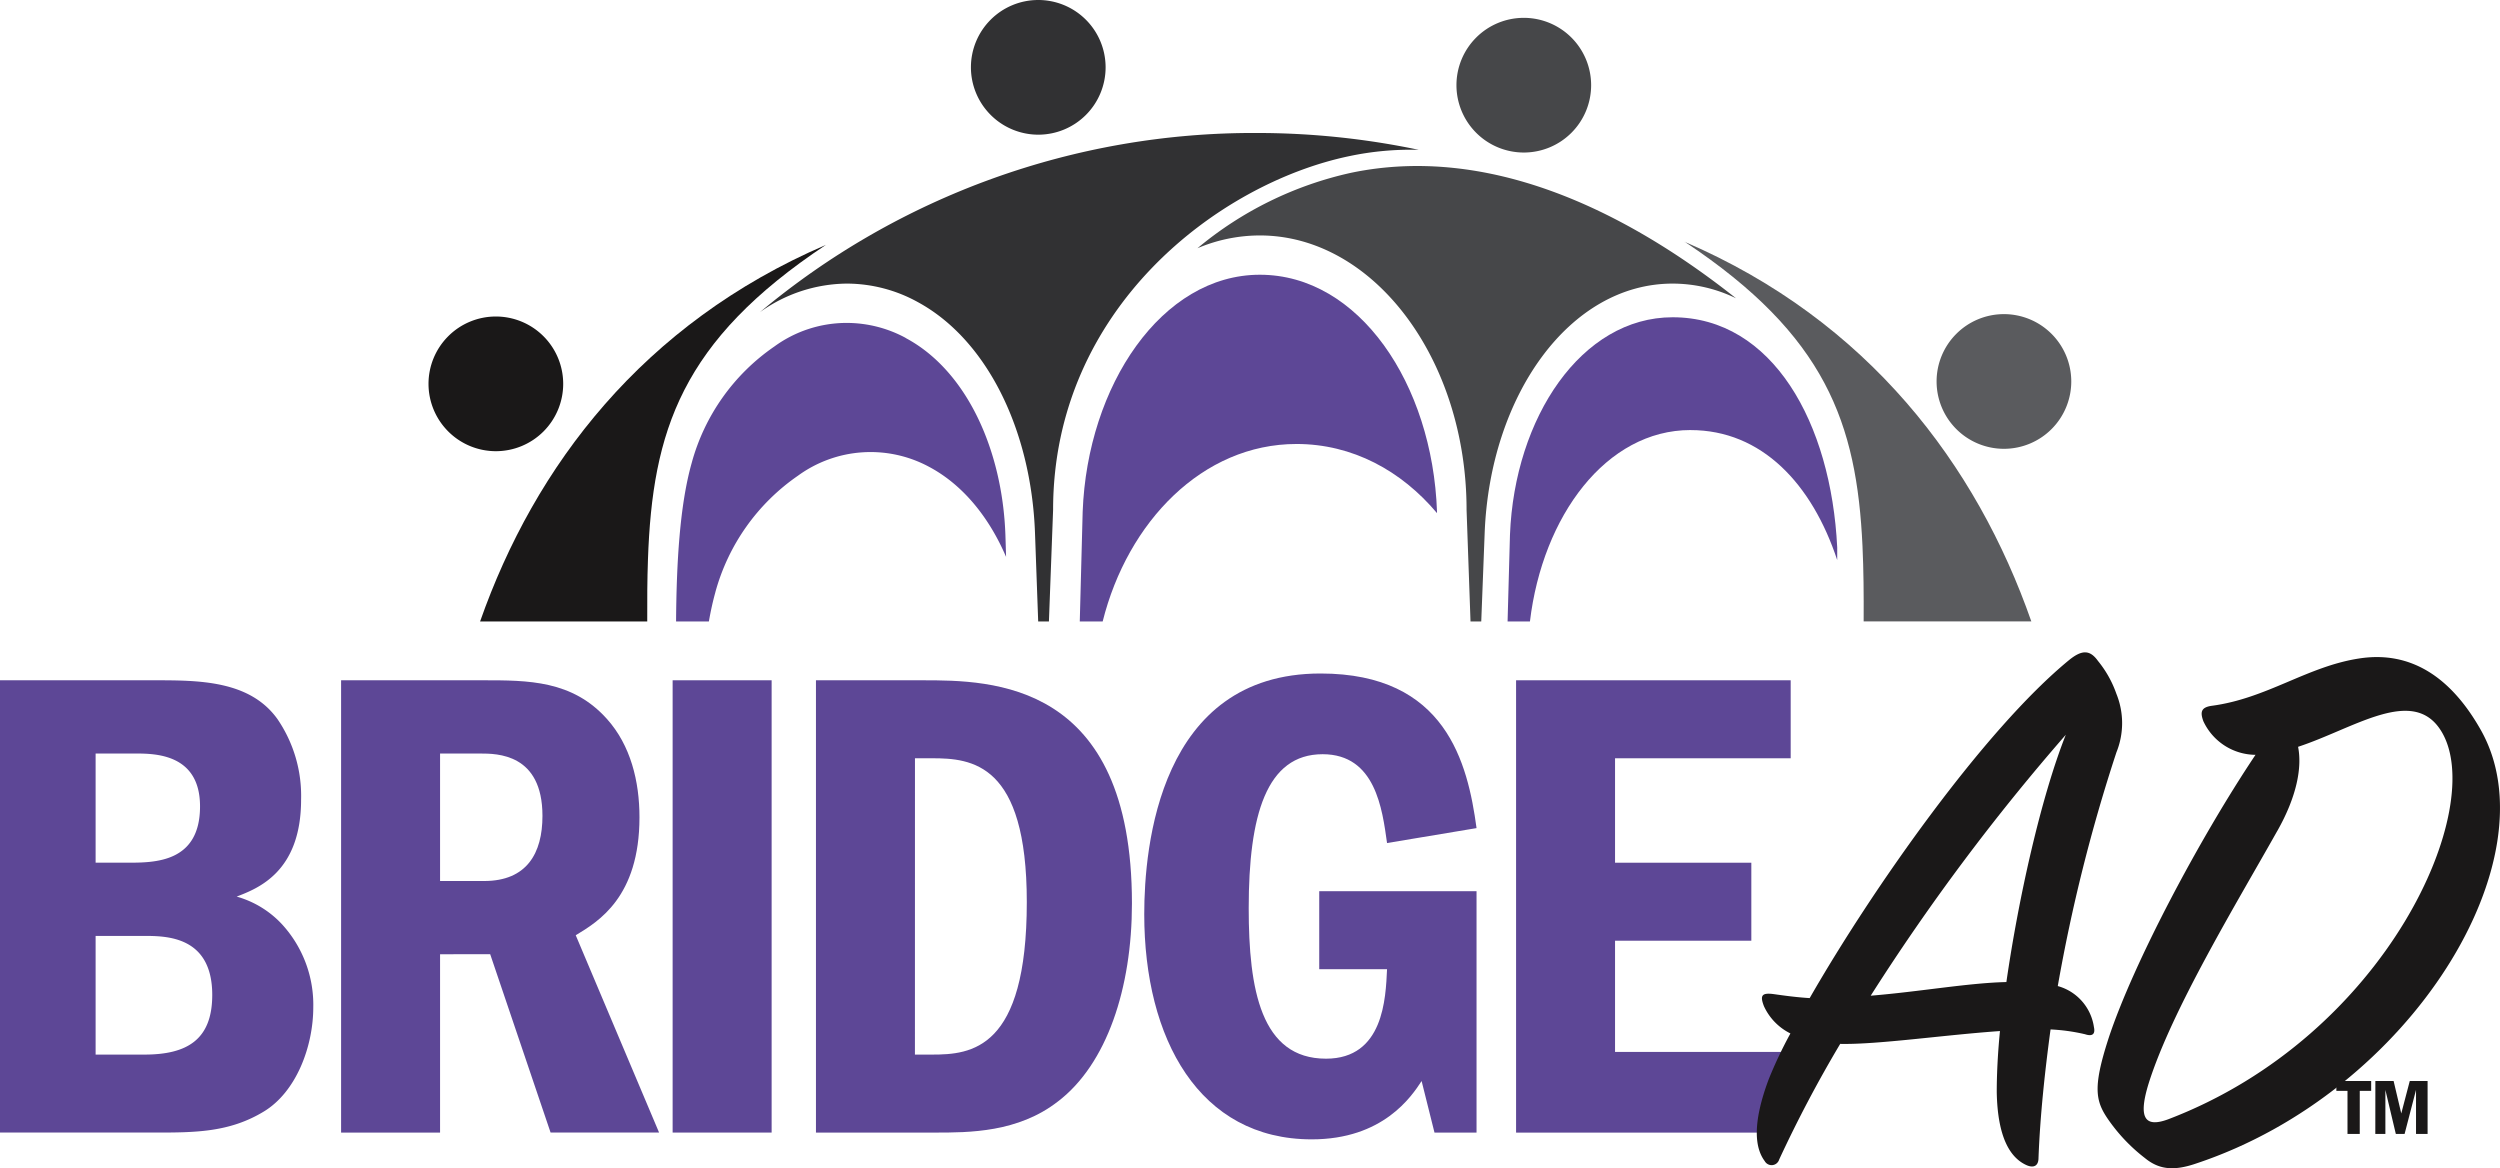
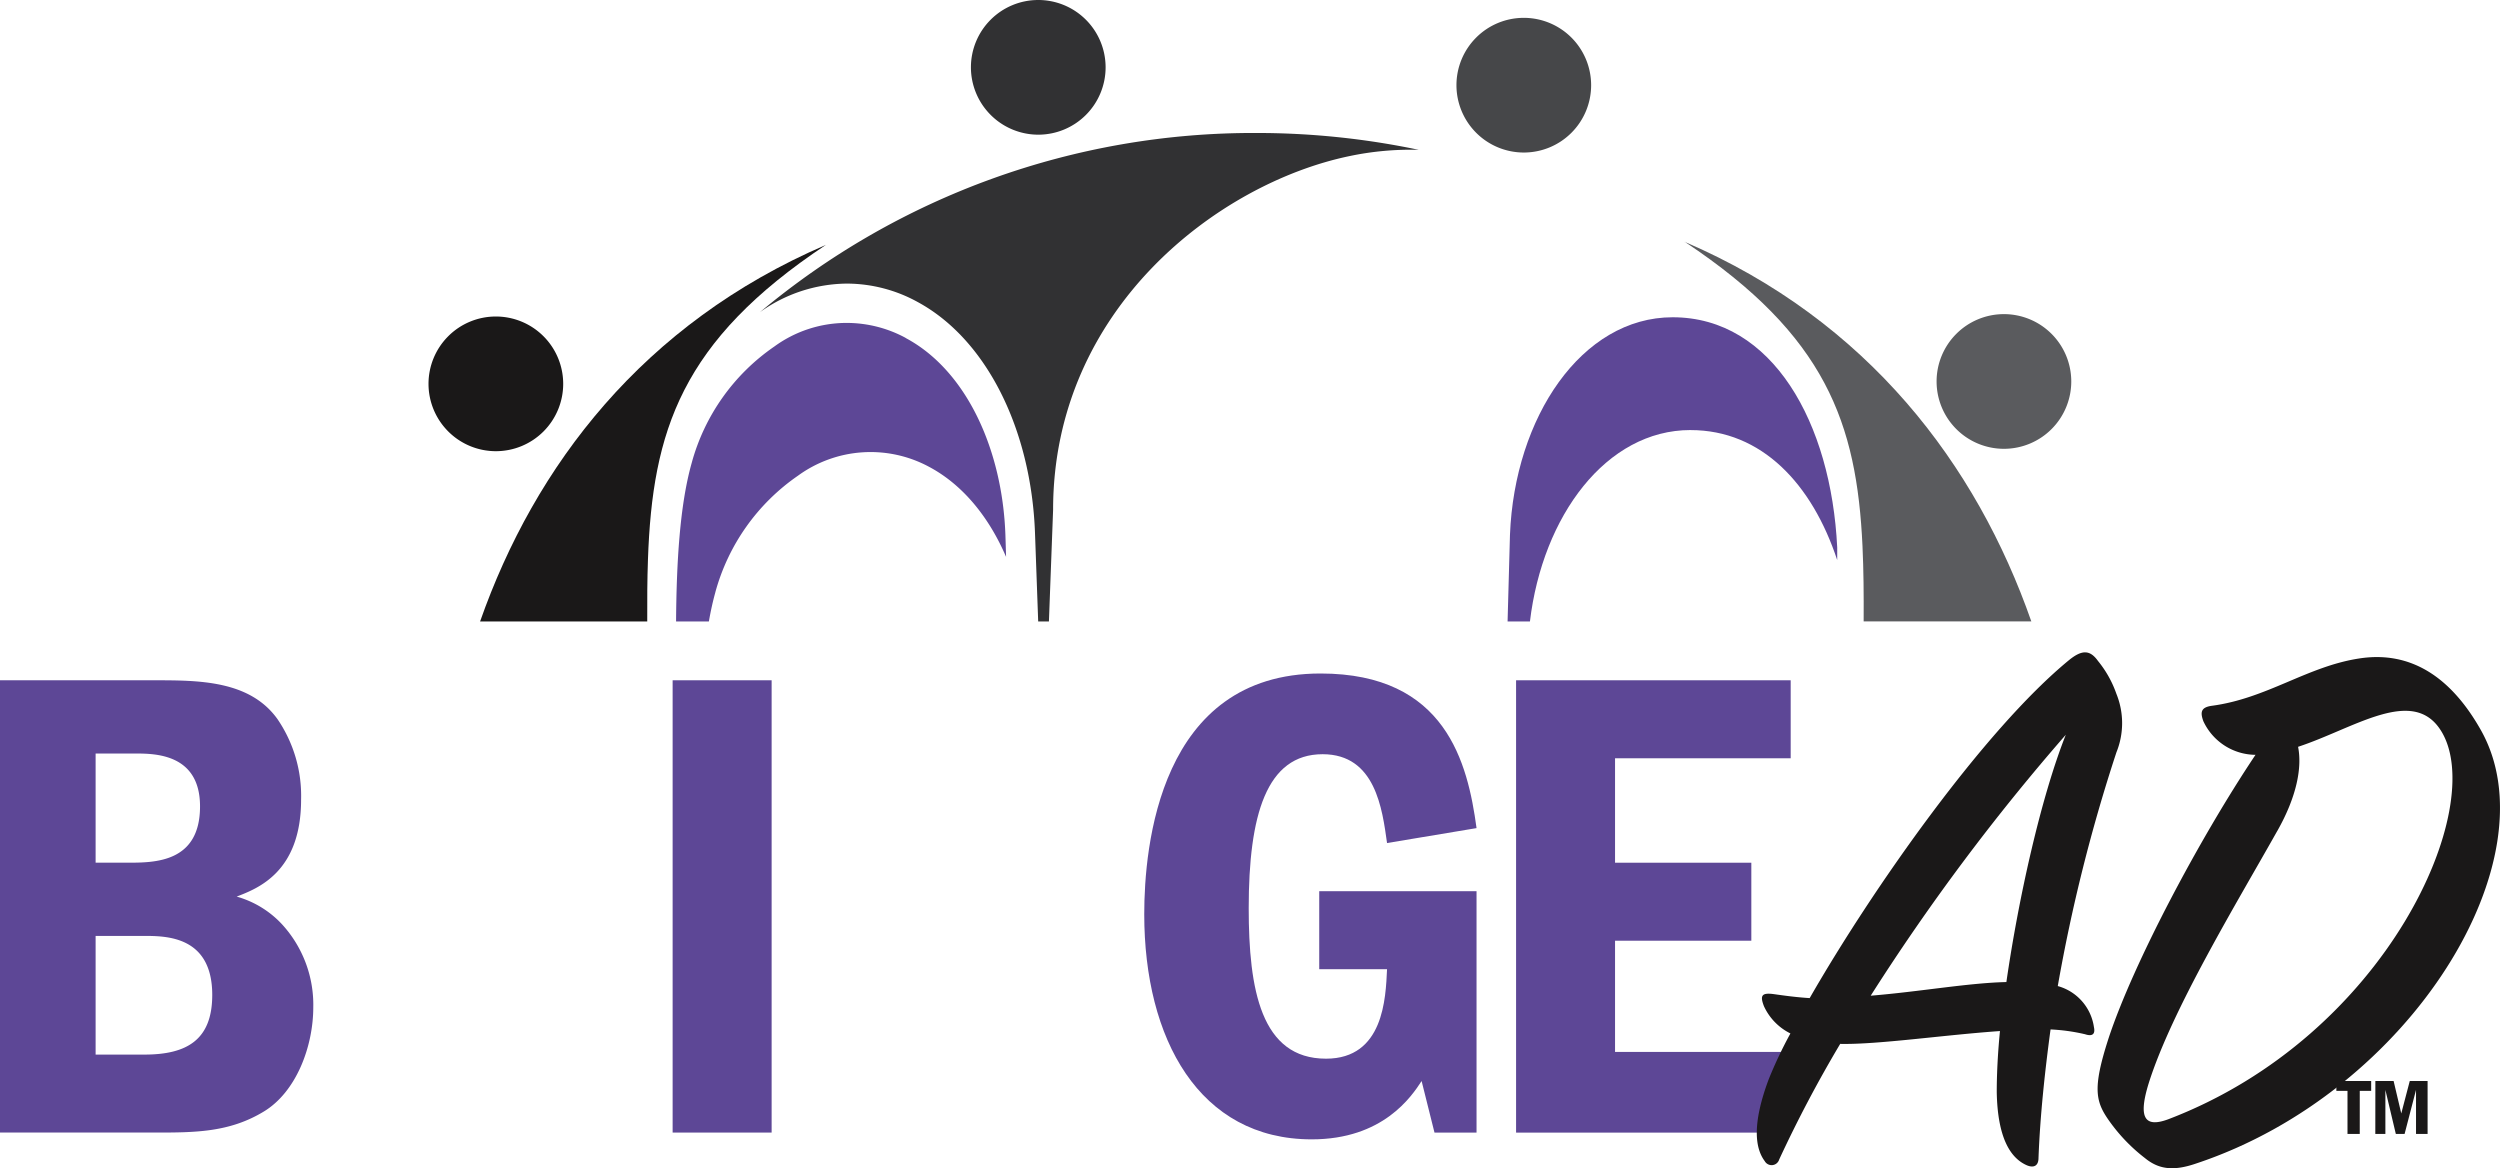
<svg xmlns="http://www.w3.org/2000/svg" id="BridgeAD-logo" width="298.077" height="139.291" viewBox="0 0 298.077 139.291">
  <defs>
    <clipPath id="clip-path">
      <rect id="Rectangle_2" data-name="Rectangle 2" width="298.077" height="139.291" fill="none" />
    </clipPath>
  </defs>
  <g id="Group_1" data-name="Group 1" clip-path="url(#clip-path)">
    <path id="Path_1" data-name="Path 1" d="M115.694,34.3c.308.187-.3-.187,0,0" transform="translate(-17.221 -5.101)" fill="#1a1718" />
    <path id="Path_2" data-name="Path 2" d="M68.076,60.4a8.029,8.029,0,1,0-8.042-8.029A8.034,8.034,0,0,0,68.076,60.4" transform="translate(-8.942 -6.604)" fill="#1a1818" />
    <path id="Path_3" data-name="Path 3" d="M144.067,16.058a8.029,8.029,0,1,0-8.042-8.029,8.042,8.042,0,0,0,8.042,8.029" transform="translate(-20.261)" fill="#313133" />
    <path id="Path_4" data-name="Path 4" d="M87.274,71.869v-.026c.536-15.349,3.954-26.068,21.217-37.535-21.834,9.39-34.709,26.344-41.231,44.9H87.19c-.013-2.565,0-5.006.084-7.338" transform="translate(-10.019 -5.11)" fill="#1a1818" />
    <path id="Path_5" data-name="Path 5" d="M279.356,60.067a8.029,8.029,0,1,0-8.042-8.029,8.033,8.033,0,0,0,8.042,8.029" transform="translate(-40.413 -6.555)" fill="#5a5b5e" />
    <path id="Path_6" data-name="Path 6" d="M212.09,18.558a8.029,8.029,0,1,0-8.042-8.029,8.034,8.034,0,0,0,8.042,8.029" transform="translate(-30.394 -0.372)" fill="#464749" />
    <path id="Path_7" data-name="Path 7" d="M236.066,33.9c16.781,11.147,20.48,21.584,21.165,36.277V70.2c.131,2.775.154,5.759.137,8.943h19.993C270.829,60.477,257.92,43.3,236.066,33.9" transform="translate(-35.163 -5.049)" fill="#5a5b5e" />
    <path id="Path_8" data-name="Path 8" d="M236.05,33.889c.294-.187-.308.174,0,0" transform="translate(-35.147 -5.04)" fill="#1a1718" />
-     <path id="Path_9" data-name="Path 9" d="M202.007,67.012c.63-16.338,10.079-29.733,22.411-29.733a17.306,17.306,0,0,1,7.56,1.753c-13.632-10.813-29.81-18.306-45.854-14.974a43,43,0,0,0-18.363,9.006,19.055,19.055,0,0,1,7.439-1.526c13.551,0,24.649,14.72,24.649,32.718l.471,13.305H201.6Z" transform="translate(-24.989 -3.465)" fill="#464749" />
    <path id="Path_10" data-name="Path 10" d="M141.42,63.566c0-24.005,19.716-38.926,35.332-42.178a35.454,35.454,0,0,1,8.27-.749,93.91,93.91,0,0,0-19.354-2.008A91.7,91.7,0,0,0,106.463,40a17.989,17.989,0,0,1,10.388-3.412,17.588,17.588,0,0,1,8.444,2.208c8.177,4.442,13.511,15.148,13.967,27.525l.38,10.55h1.28Z" transform="translate(-15.858 -2.775)" fill="#313133" />
    <path id="Path_11" data-name="Path 11" d="M99.392,77.377a24.8,24.8,0,0,1,9.852-13.916,14.7,14.7,0,0,1,15.6-1.084l.2.107c3.94,2.154,7.01,5.968,9.02,10.652l-.08-2.623C133.625,60.4,129.389,51,122.205,47.1l-.2-.121a14.8,14.8,0,0,0-6.9-1.739,14.628,14.628,0,0,0-8.686,2.823,24.721,24.721,0,0,0-9.852,13.917c-1.414,5.03-1.8,11.911-1.85,18.858h3.911c.214-1.224.466-2.383.767-3.457" transform="translate(-14.108 -6.738)" fill="#5d4796" />
-     <path id="Path_12" data-name="Path 12" d="M177.114,58.669c6.675,0,12.505,3.185,16.755,8.243v-.174c-.536-15.255-9.316-28.248-21.124-28.248-11.688,0-20.561,13.194-21.125,28.262l-.345,13.078h2.73c2.974-11.881,11.913-21.16,23.108-21.16" transform="translate(-22.533 -5.733)" fill="#5d4796" />
    <path id="Path_13" data-name="Path 13" d="M233.021,57.9c8.5,0,14.489,6.423,17.492,15.5V71.908c-.723-14.867-7.707-27.459-19.623-27.459-10.857,0-18.846,11.937-19.395,25.933l-.285,10.335h2.666c1.51-12.6,9.1-22.82,19.144-22.82" transform="translate(-31.46 -6.621)" fill="#5d4796" />
    <path id="Path_14" data-name="Path 14" d="M0,95.307H18.354c5.335,0,11.4,0,14.715,4.608a16.2,16.2,0,0,1,2.83,9.621c0,8.651-5.175,10.591-7.681,11.561a11.707,11.707,0,0,1,5.417,3.315,14.207,14.207,0,0,1,3.718,9.864c0,4.688-2.021,10.106-5.9,12.45-4.124,2.507-8.248,2.507-13.1,2.507H0Zm11.4,21.748h3.8c3.234,0,8.65,0,8.65-6.711,0-6.305-5.416-6.305-7.761-6.305H11.4Zm0,22.88h5.821c5.093,0,8.085-1.779,8.085-7.114,0-7.035-5.5-7.035-8.167-7.035H11.4Z" transform="translate(0 -14.196)" fill="#5d4796" />
-     <path id="Path_15" data-name="Path 15" d="M64.68,95.306c5.418,0,10.672,0,14.8,4.608,2.83,3.153,3.882,7.439,3.882,11.724,0,9.54-4.932,12.451-7.6,14.068L85.7,149.233H72.764l-7.2-21.263H59.586v21.263h-11.8V95.306Zm-5.094,8.733v15.2h5.255c5.094,0,6.954-3.314,6.954-7.762,0-7.437-5.418-7.437-7.439-7.437Z" transform="translate(-7.117 -14.196)" fill="#5d4796" />
    <rect id="Rectangle_1" data-name="Rectangle 1" width="11.804" height="53.927" transform="translate(80.198 81.11)" fill="#5d4796" />
-     <path id="Path_16" data-name="Path 16" d="M114.315,95.307h12.693c8.247,0,24.982.08,24.982,26.6,0,10.106-2.991,19.161-8.813,23.609-4.77,3.719-10.591,3.719-14.715,3.719H114.315Zm11.8,44.629h2.021c4.688,0,11.318-.566,11.318-18.191,0-16.575-6.55-17.141-11.318-17.141H126.12Z" transform="translate(-17.028 -14.196)" fill="#5d4796" />
    <path id="Path_17" data-name="Path 17" d="M199.928,120.31v28.782h-5.014l-1.535-6.145c-1.213,1.86-4.608,6.954-13.1,6.954-13.42,0-19.97-11.967-19.97-26.844,0-8,1.779-28.7,21.021-28.7,14.958,0,17.545,10.672,18.6,18.434l-10.672,1.78c-.566-4.042-1.374-10.591-7.681-10.591-6.71,0-8.813,7.276-8.813,18.353,0,9.7,1.455,17.949,9.217,17.949,6.872,0,7.116-7.2,7.277-10.672h-8.085v-9.3Z" transform="translate(-23.879 -14.055)" fill="#5d4796" />
    <path id="Path_18" data-name="Path 18" d="M245.141,95.306v9.3H224.2v12.452h16.25v9.3H224.2v13.26h20.94v9.621H212.4V95.306Z" transform="translate(-31.637 -14.196)" fill="#5d4796" />
    <path id="Path_19" data-name="Path 19" d="M331.473,152.627h-1.362v5.131H328.65v-5.131h-1.328v-1.179h4.151Zm.5-1.179h2.175l.913,3.869,1.013-3.869H338.2v6.31H336.82v-5.247l-1.362,5.247h-1.046l-1.245-5.247v5.247h-1.2Z" transform="translate(-48.756 -22.559)" fill="#1a1818" />
    <path id="Path_20" data-name="Path 20" d="M256.07,138.077a151.459,151.459,0,0,0-7.276,13.785.94.94,0,0,1-1.723.191c-1.149-1.532-1.532-4.4.478-9.765a51.913,51.913,0,0,1,2.585-5.456,6.769,6.769,0,0,1-3.159-3.255c-.478-1.245-.288-1.626,1.149-1.437,1.34.191,2.776.384,4.307.479,7.468-13.02,20.775-31.975,30.922-40.3,1.532-1.245,2.489-1.245,3.447.094a12.942,12.942,0,0,1,2.2,3.925,9.279,9.279,0,0,1,0,6.988,199.7,199.7,0,0,0-6.989,27.858,5.952,5.952,0,0,1,4.309,4.883c.191.861-.192,1.148-1.054.861a22.406,22.406,0,0,0-4.116-.574c-.671,4.978-1.244,10.243-1.436,15.317,0,.957-.574,1.245-1.436.861-1.916-.861-3.447-3.255-3.543-8.711,0-1.915.1-4.4.384-7.275-6.8.477-14.552,1.626-19.052,1.531m19.817-7.372c1.436-9.955,4.117-22.017,7.084-29.485a257.867,257.867,0,0,0-23.263,31.113c5.841-.478,11.68-1.531,16.179-1.627" transform="translate(-36.661 -13.614)" fill="#1a1818" />
    <path id="Path_21" data-name="Path 21" d="M306.478,99.691c-.383-1.053-.287-1.627.957-1.819,6.606-.862,11.392-4.692,17.616-5.648,6.127-.957,10.913,2.2,14.455,8.425,8.807,15.317-8.233,43.271-33.889,51.79-2.777.957-4.5.671-6.128-.67a20.589,20.589,0,0,1-4.02-4.117c-1.82-2.488-2.3-3.925-.288-10.148,2.968-9,10.913-23.933,17.519-33.793a6.92,6.92,0,0,1-6.223-4.02m8.807,13.115c-4.786,8.521-12.54,21.252-15.317,30.06-1.244,4.021-.574,5.361,2.3,4.308,26.135-9.956,38.2-37.335,32.549-46.335-3.351-5.36-10.339-.286-17.04,1.915.478,2.394-.1,5.841-2.489,10.053" transform="translate(-43.774 -13.712)" fill="#1a1818" />
  </g>
</svg>